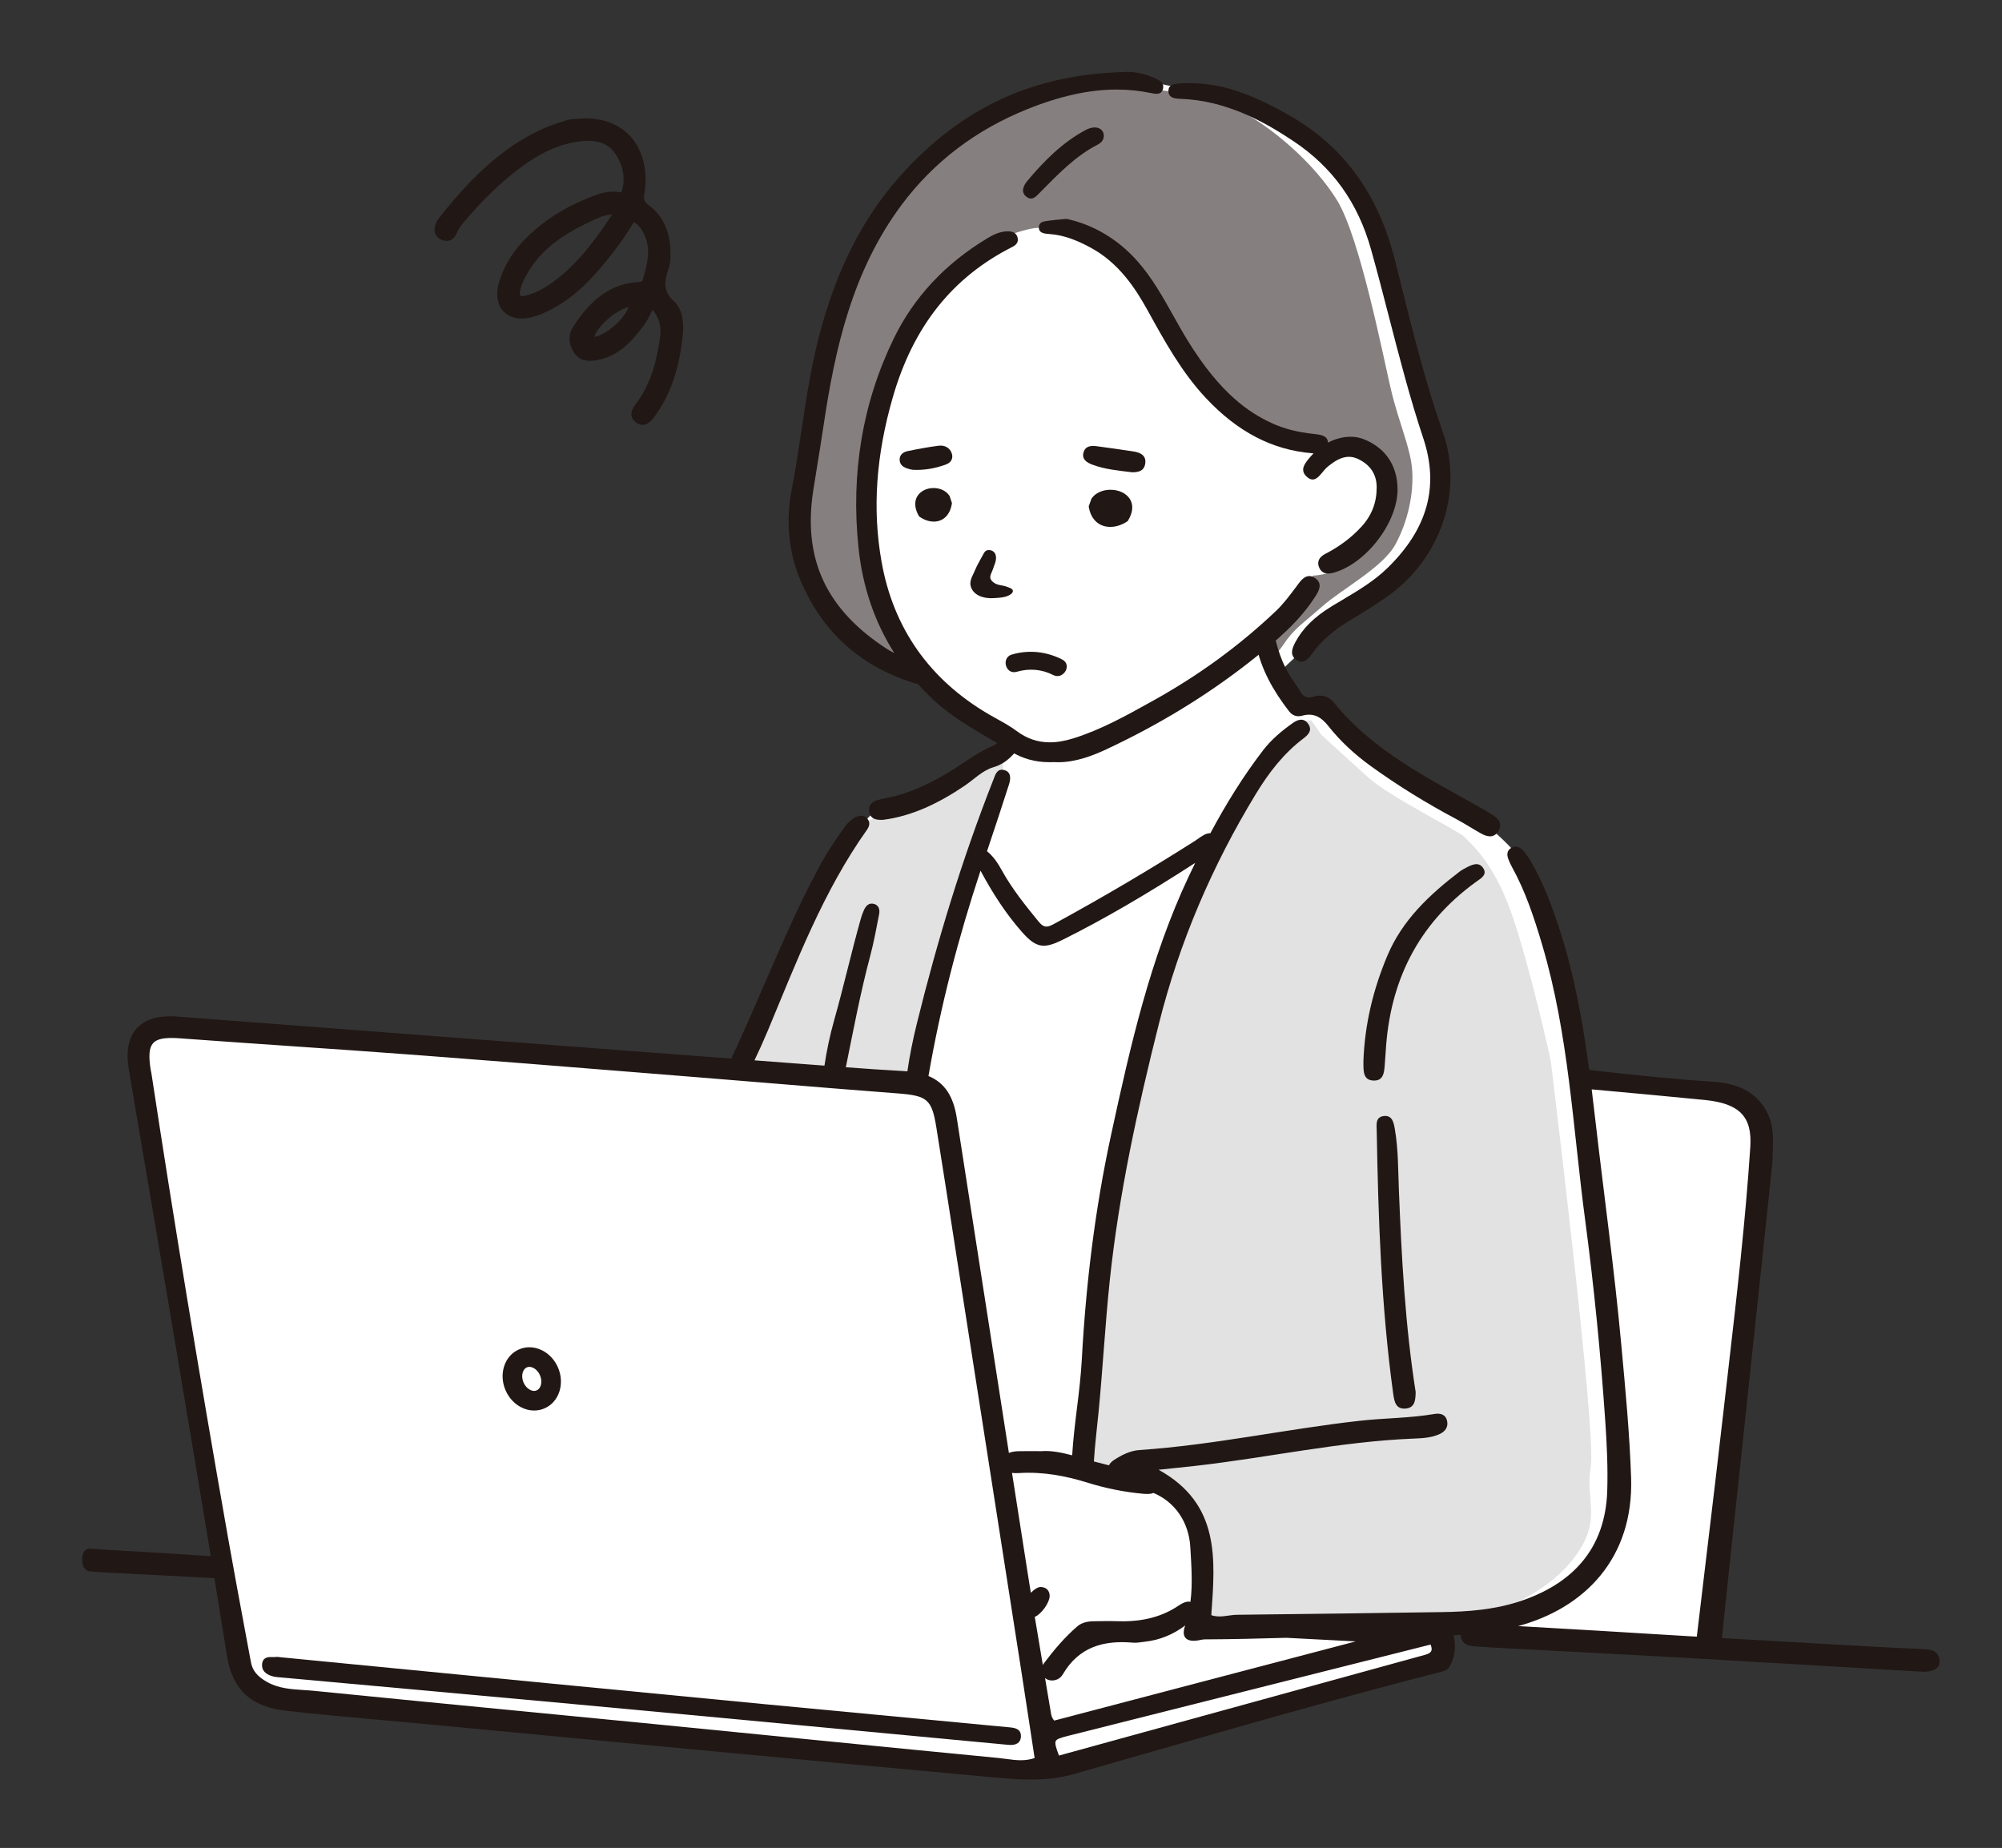
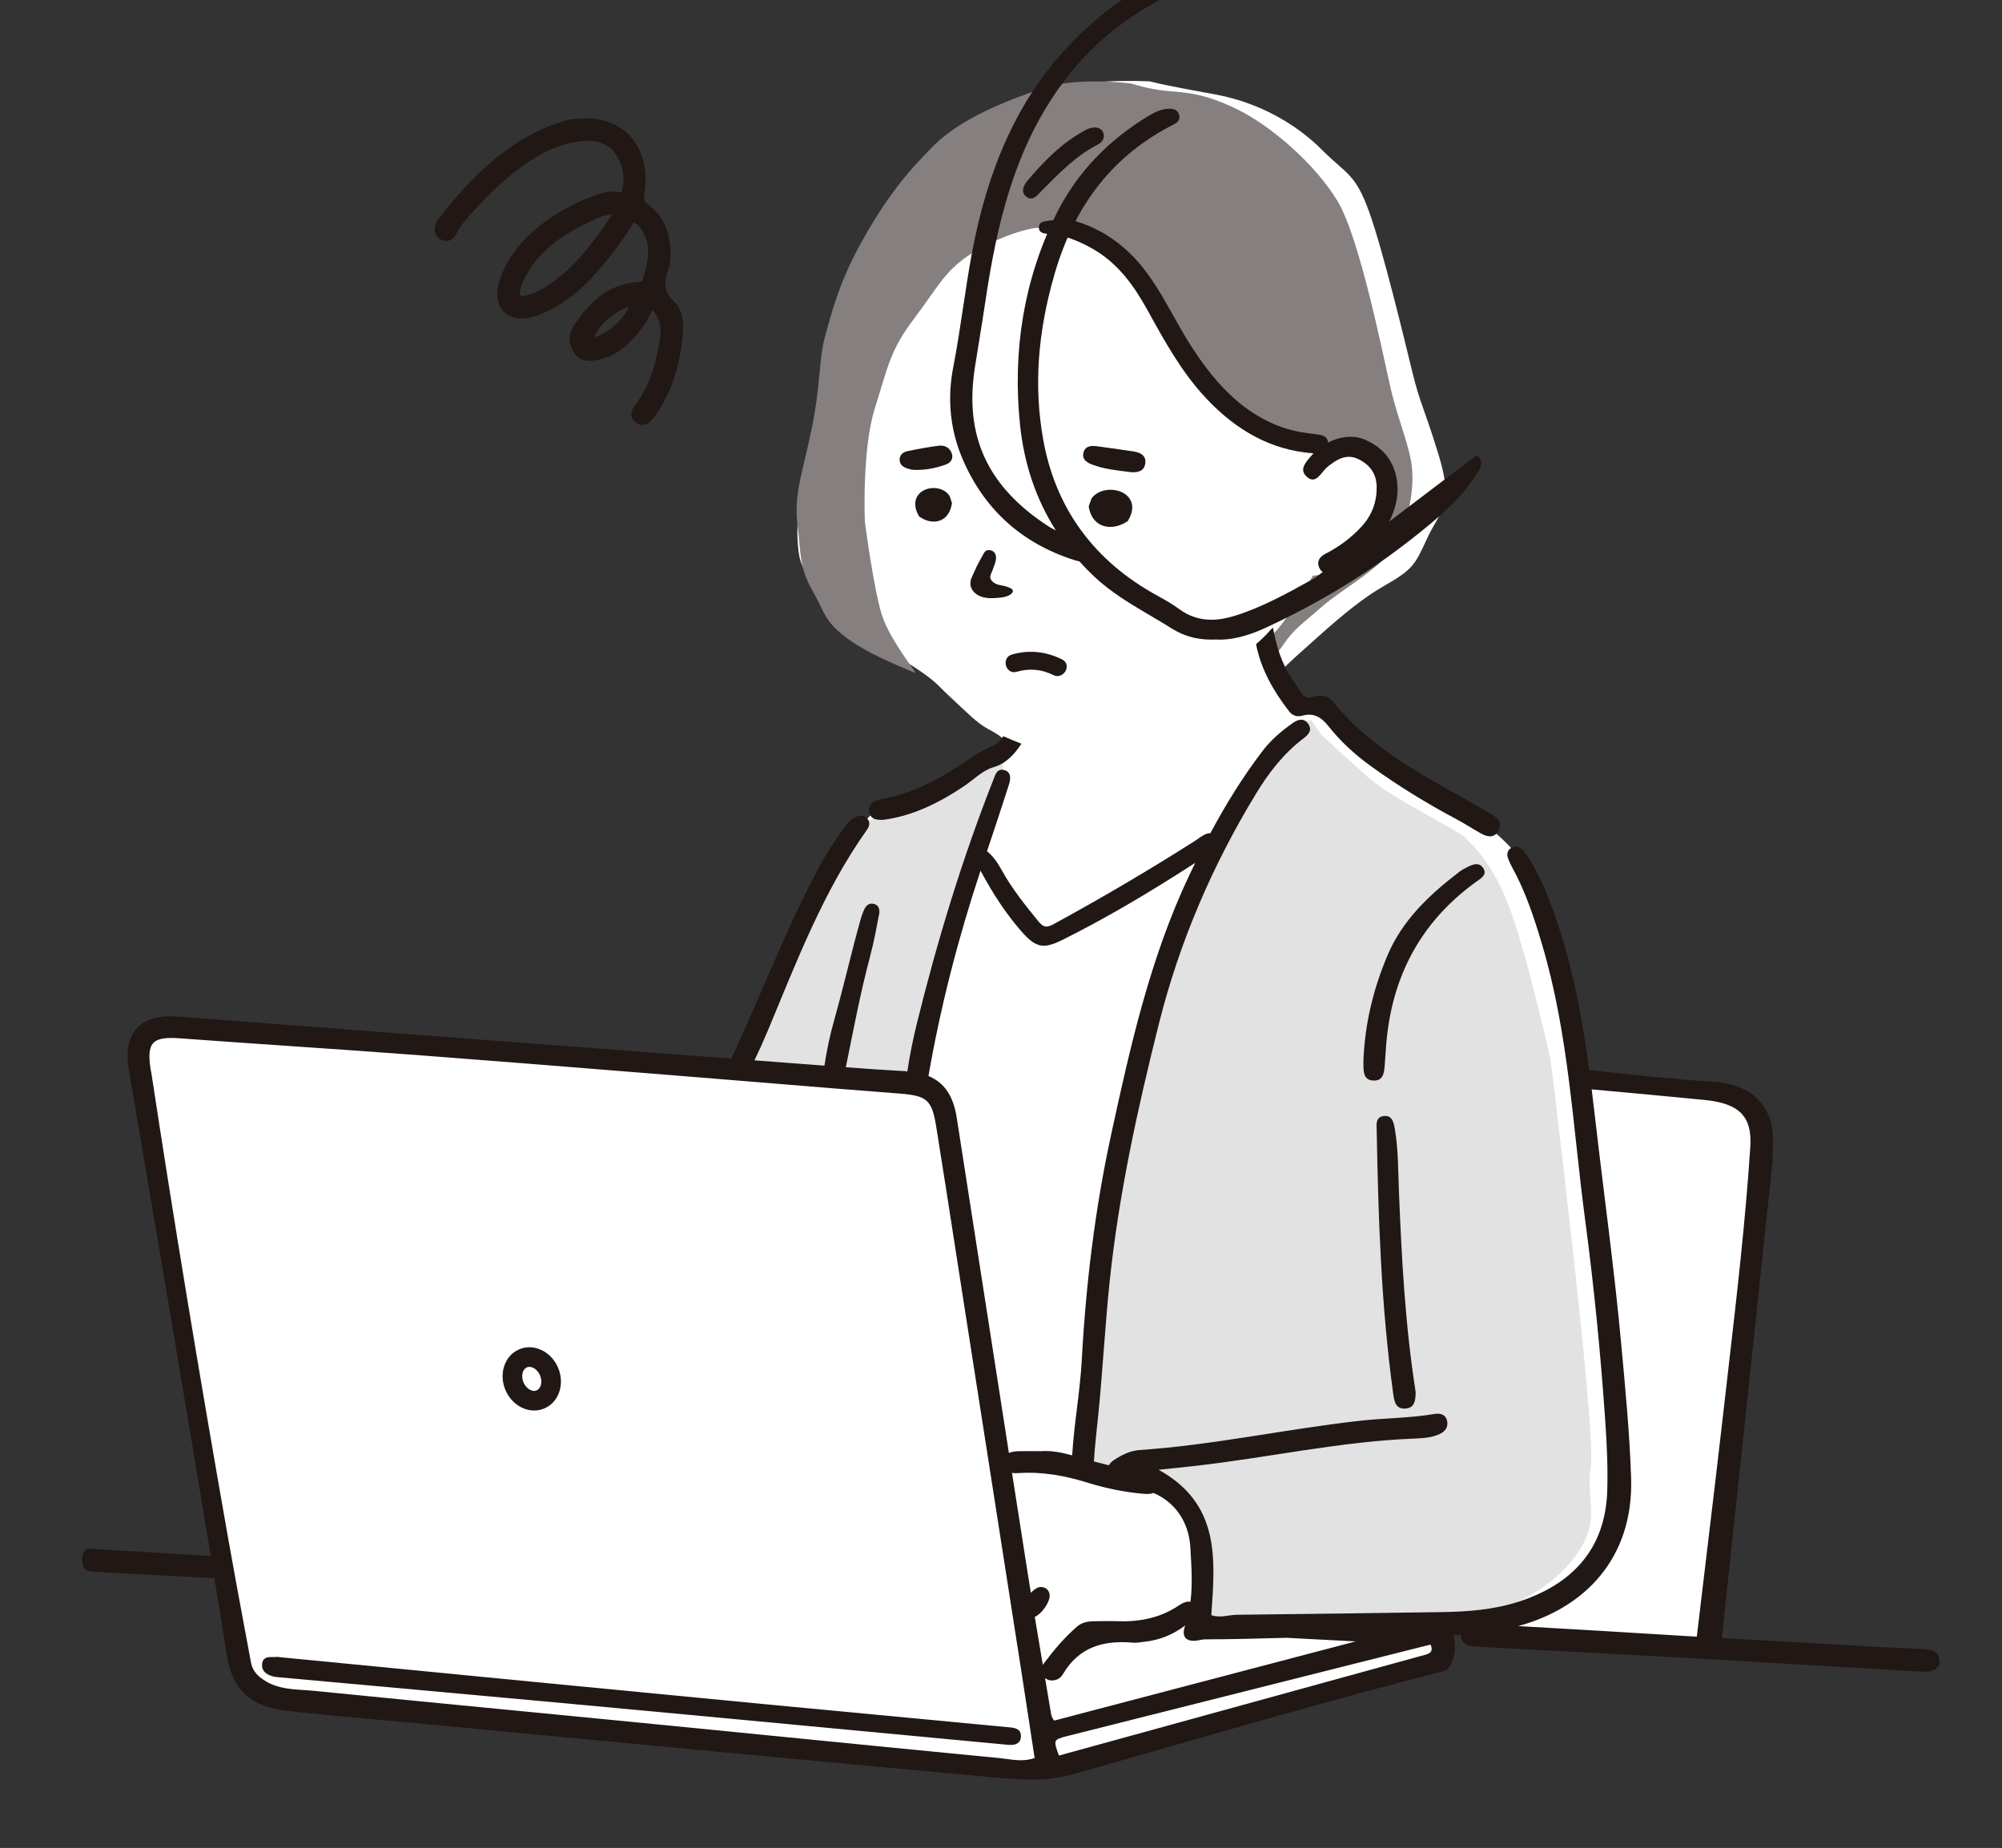
<svg xmlns="http://www.w3.org/2000/svg" id="a" data-name="パソコン操作　女性　困る" viewBox="0 0 1116.945 1031.127">
  <rect x="0" y="0" width="1116.945" height="1031.127" fill="#333333" stroke="none" />
  <defs>
    <style>
      .e {
        fill: #85807f;
      }

      .f {
        fill: #fff;
      }

      .g {
        fill: #e2e2e2;
      }

      .h {
        fill: #211715;
      }
    </style>
  </defs>
  <path id="b" data-name="白" class="f" d="m641.651,45.428s-42.69-2.546-67.336,8.017c-24.646,10.562-42.91,22.005-53.913,32.568-11.003,10.563-30.587,36.529-40.27,54.353-9.682,17.824-25.086,90.662-27.727,104.966-2.641,14.303-4.841,25.526-6.382,35.429s-1.54,22.226,0,29.927c1.54,7.702,11.223,23.326,17.164,31.688,5.941,8.362,10.122,14.548,23.546,21.247,13.423,6.7,11.542.758,23.815,8.9,12.273,8.142,12.053,9.462,20.195,16.944,8.142,7.482,14.303,14.083,20.685,17.384s10.792,6.822,10.662,9.022,2.541,0-7.141,6.382c-9.682,6.381-17.384,11.663-30.147,17.824s-7.702,5.501-21.125,7.482c-13.423,1.98-16.284,5.281-21.565,11.223-5.281,5.941-5.941,7.042-12.103,16.064s-32.128,64.696-37.849,76.359c-5.721,11.663-21.565,44.451-21.565,44.451l-161.299-11.223-152.497-9.682s-13.643-2.641-17.384,3.521c-3.741,6.162-3.081,13.203-3.081,13.203l56.774,337.563s.66,12.763,11.883,17.384c11.223,4.621,300.594,29.927,300.594,29.927l114.648,10.342s22.225.66,32.568-1.54c10.343-2.201,211.032-58.314,211.032-58.314,0,0,3.741.54,3.081-9.192-.66-9.732.078-11.67.078-11.67,0,0,18.585-4.664,20.973,0,2.388,4.664,10.024,8.387,20.959,9.561,10.935,1.174,103.655,5.047,103.655,5.047l29.388-277.022s2.962-17.77-5.923-26.427c-8.885-8.657-22.554-8.201-23.237-8.429-.683-.228-72.673-8.201-72.673-8.201,0,0-11.619-58.548-16.403-81.102-4.784-22.554-12.985-33.489-15.264-38.956-2.278-5.468-16.858-19.592-30.983-28.249-14.124-8.657-50.347-28.932-59.915-38.045-9.568-9.113-18.453-19.82-18.453-19.82,0,0-15.036-1.082-15.491-1.566-.456-.484-10.252-17.279-10.252-17.279,0,0,8.885-8.72,15.263-14.188,6.379-5.467,25.743-24.148,42.829-33.944,17.086-9.796,17.77-11.846,24.832-27.11,7.062-15.264,15.036-17.997,6.379-46.246-8.657-28.249-10.165-27.921-14.65-46.196-4.486-18.275-16.264-67.54-24.078-89.353-7.814-21.814-12.53-20.959-26.654-35.083-14.124-14.124-34.912-26.28-59.687-30.755s-32.122-6.242-32.122-6.242l-3.832-.943Z" />
  <g id="c" data-name="塗り">
    <g>
      <path class="g" d="m559.64,419.708s-14.618,3.562-21.035,9.803c-6.417,6.241-7.131,10.876-19.252,14.798s-41.714,16.4-41.714,16.4c0,0-8.2,8.739-12.835,21.483-4.635,12.744-54.197,115.267-54.197,115.267,0,0,55.321-2.026,57.762.819,2.441,2.845,7.388.486,22.243,2.845,14.855,2.358,20.434,5.346,20.434,5.346,0,0,31.124-120.446,30.768-121.872-.356-1.426,17.826-49.557,17.826-49.557v-15.331Z" />
      <path class="g" d="m865.307,592.789c0-.99-12.062-55.152-22.277-83.874-10.215-28.721-23.01-38.625-26.029-41.927-3.02-3.301-41.326-22.119-53.456-33.013-12.13-10.894-26.447-24.09-26.447-24.09l-5.474-7.932c-1.596.33-7.458-.519-9.362,2.971-1.904,3.49-2.13,8.583-5.003,12.875-2.873,4.292-19.472,18.817-30.645,41.597-11.172,22.779-19.643,29.382-25.304,48.859-5.661,19.478-12.045,31.032-14.279,42.917-2.234,11.885-21.388,90.126-27.133,118.187-5.746,28.061-11.173,93.097-11.173,93.097,0,0-3.715,40.683-4.997,57.156,11.287,5.151,22.04,9.647,34.572,9.023,9.05-.451,14.814,3.829,19.368,11.634,11.069,18.97,10.864,44.094,2.622,64.361,3.376.644,7.064.263,10.518.745,4.506.629,9.014,1.235,13.522,1.846,12.618-3.444,47.889,1.611,55.054,0,14.684-3.301,75.4-.33,86.573-4.622,11.172-4.292,37.455-13.232,52.777-34.03,15.323-20.798,5.604-30.465,8.796-50.272,3.192-19.808-22.222-224.518-22.222-225.508Z" />
    </g>
    <path class="e" d="m787.908,262.792c-.774-12.699-7.48-26.75-11.864-45.393-4.385-18.644-17.28-84.572-29.918-105.377-12.638-20.805-37.398-42.151-56.484-51.337-19.086-9.187-28.92-8.96-39.186-9.997-10.266-1.037-19.153-4.053-19.153-4.053,0,0-29.869-4.053-49.728,2.702-19.86,6.755-45.136,16.482-60.611,31.883-15.475,15.401-26.823,29.722-39.977,53.229-13.154,23.507-17.023,40.31-20.633,53.119-3.611,12.809-2.321,25.778-7.222,50.366-4.9,24.588-10.317,37.135-8.253,54.368,2.063,17.234,1.032,24.259,8.253,36.958,7.222,12.699,6.448,17.265,19.86,27.141,13.412,9.876,36.108,18.252,37.656,19.063,1.547.811-13.928-17.833-18.57-32.153-4.643-14.32-9.543-52.148-9.543-52.148,0,0-1.805-40.259,5.674-63.767,7.48-23.507,8.253-31.613,21.665-49.446,13.412-17.833,16.803-25.939,30.067-35.126,13.263-9.187,33.897-16.212,40.345-15.671,6.448.54,8.734-2.432,19.713,3.783.861.487,1.697.982,2.523,1.48,21.537,9.832,36.913,28.214,49.35,48.539,4.668,7.628,8.884,15.538,13.297,23.323,8.992,11.047,18.73,21.67,30.09,30.271,5.882,4.454,12.098,8.232,18.607,11.375.987.423,1.925.855,2.781,1.296,1.894.852,3.815,1.644,5.757,2.391,3.119.649,6.263,1.012,9.423,1.352,2.505-.901,5.303-1.681,7.512-1.681,1.523,0,3.237.364,4.982.969,6.115-2.717,13.778-1.401,19.844,2.813,9.894,6.873,12.229,17.342,10.279,28.787-3.499,20.534-21.327,38.184-41.912,39.339-6.273,9.975-11.786,20.4-19.385,29.49-3.238,3.873-6.881,7.373-10.758,10.61.094,3.681,1.356,7.172,2.755,10.599,3.921-3.709,8.176-8.141,10.807-12.097,5.932-8.917,10.317-11.348,21.665-21.346,11.348-9.997,34.045-21.886,41.009-34.855,6.964-12.97,10.059-28.101,9.285-40.8Z" />
  </g>
  <g id="d" data-name="アウトライン">
    <g>
      <path class="h" d="m1082.101,926.647c-.452-5.71-4.801-6.298-9.368-6.492-9.648-.409-19.294-.866-28.936-1.407-27.696-1.552-55.391-3.132-83.086-4.72.021-.221.037-.44.052-.652.016-.232.031-.464.055-.688.621-5.893,1.236-11.787,1.851-17.681.876-8.404,1.752-16.809,2.647-25.21,2.224-20.858,4.454-41.714,6.686-62.57,2.444-22.854,4.889-45.709,7.323-68.563,2.198-20.626,4.379-41.254,6.528-61.581l3.047-28.808.006-.106c-.002-2.052.067-4.082.134-6.045.231-6.79.449-13.203-2.228-19.402-5.111-11.842-15.215-18.094-30.886-19.112-23.131-1.503-46.519-4.022-69.288-6.552-3.5-26.176-8.095-52.142-16.222-77.453-4.328-13.479-9.16-26.751-16.378-39.005-1.305-2.215-2.787-4.386-4.518-6.273-1.693-1.846-4.015-2.61-6.391-1.186-2.46,1.473-2.522,3.806-1.62,6.213.576,1.538,1.279,3.044,2.074,4.482,7.571,13.702,12.4,28.462,16.827,43.389,14.841,50.048,17.124,102.094,23.95,153.385,4.967,37.321,8.671,74.838,11.244,112.439.885,12.943,1.509,25.872,1.096,38.836-1.045,32.759-19.866,52.361-49.703,61.927-13.705,4.394-28.124,5.508-42.518,5.718-38.095.556-76.19,1.094-114.287,1.498-4.778.051-9.604,1.951-14.394.201,2.173-31.045,5.167-62.04-29.418-81.123,7.878-.828,14.172-1.447,20.455-2.156,40.634-4.581,80.715-13.575,121.724-15.224,4.882-.196,9.938-.415,14.527-2.485,3.007-1.356,5.023-3.787,4.279-7.297-.807-3.806-3.851-4.522-7.151-3.956-13.713,2.353-27.649,2.241-41.416,3.774-41.116,4.579-81.656,13.547-123.025,16.34-5.176.349-9.906,2.706-14.325,5.606-1.36.892-2.218,1.877-2.747,2.921-2.814-.679-5.62-1.387-8.413-2.138.559-9.433,1.765-18.816,2.675-28.232,2.34-24.21,3.631-48.525,6.178-72.71,5.106-48.491,15.534-95.968,27.396-143.223,11.457-45.641,29.735-88.2,54.092-128.275,7.177-11.807,15.533-22.716,26.711-31.119,2.883-2.167,4.878-4.668,2.486-8.069-2.373-3.373-5.599-2.514-8.486-.481-6.218,4.378-12.047,9.276-16.684,15.314-11.197,14.581-20.773,30.132-29.388,46.25-.091-.006-.181-.019-.274-.019-2.234,0-4.518,1.622-6.533,3.053-.576.41-1.132.805-1.657,1.14-25.016,15.948-51.512,31.566-78.75,46.421-1.886,1.028-3.154,1.468-4.243,1.468-1.482,0-2.817-.862-4.463-2.883-6.853-8.415-14.621-17.953-20.477-28.569-2.106-3.817-4.576-7.651-8.21-10.584,4.167-12.465,8.345-24.927,12.32-37.453.938-2.955,1.288-7.005-3.032-7.899-3.824-.791-4.683,2.767-5.784,5.561-17.435,44.25-31.209,89.602-42.614,135.791-2.223,9.004-4.039,17.95-5.327,26.839-.593-.049-1.171-.11-1.785-.142-10.936-.58-22.154-1.383-32.55-2.158,4.199-20.692,8.102-41.45,13.54-61.88,2.062-7.748,3.532-15.662,5.037-23.545.434-2.27.004-4.849-2.719-5.667-3.024-.908-4.721,1.077-5.822,3.55-.744,1.671-1.335,3.425-1.829,5.189-5.2,18.566-9.435,37.414-14.665,55.933-2.417,8.558-4.214,17.063-5.464,25.522-13.016-.979-26.031-1.97-39.048-2.951,2.616-5.45,5.104-10.967,7.444-16.572,16.05-38.447,30.837-77.556,55.202-111.909,1.452-2.047,2.128-4.187.394-6.298-1.697-2.067-4.007-2.069-6.27-1.049-2.562,1.155-4.569,3.074-6.22,5.309-5.73,7.756-10.886,15.854-15.421,24.396-18.102,34.095-31.647,70.282-48.071,105.145-44.324-3.345-88.649-6.687-132.971-10.05-58.742-4.458-117.484-8.933-176.225-13.421-1.313-.101-2.604-.152-3.838-.152-8.603,0-15.011,2.417-19.046,7.184-4.314,5.094-5.68,12.588-4.06,22.273,3.796,22.691,7.691,45.528,11.457,67.613l.158.924c3.507,20.565,7.133,41.829,10.657,62.841,2.011,11.992,4.028,23.985,6.054,36.033,5.764,34.278,11.653,69.32,17.426,104.398-8.81-.55-17.621-1.167-26.432-1.71-13.538-.834-27.077-1.642-40.615-2.401-2.539-.142-4.783,1.177-4.725,6.079.058,4.871,2.296,6.382,4.856,6.566,3.832.275,7.664.55,11.495.752,18.774.988,37.547,1.855,56.322,2.946.372.022.745.044,1.118.066,2.369,14.472,4.714,28.936,7.015,43.34,3.032,18.977,13.335,28.437,33.409,30.674,17.966,2.003,36.224,3.643,53.905,5.231,8.369.752,16.737,1.505,25.102,2.296,21.339,2.017,42.677,4.043,64.079,6.076,32.736,3.109,65.472,6.217,98.21,9.296,48.291,4.541,100.16,9.4,152.258,14.166,7.566.693,14.397,1.265,21.367,1.265h.003c9.18,0,16.99-1.009,24.581-3.175,12.886-3.676,25.764-7.374,38.644-11.073l.999-.287c53.996-15.51,109.83-31.547,165.228-45.68,1.364-.348,3.031-.901,3.819-2.094,3.368-5.084,4.292-11.204,2.765-18.193,1.34-.073,2.679-.156,4.018-.248-.067,4.614,3.511,6.15,7.704,6.422,6.424.417,12.848.834,19.275,1.177,31.498,1.682,63.003,3.244,94.495,5.029,45.201,2.562,90.392,5.281,135.588,7.933,6.536.315,10.363-1.899,10.028-6.136Zm-418.007-63.345c.595,10.151,1.339,20.387.093,30.516-2.233-.574-4.747.829-6.799,2.205-10.647,7.136-22.477,9.077-34.969,8.579-3.903-.155-7.819.023-11.728.028-3.509.004-6.991.577-9.655,2.876-7.054,6.087-13.075,13.216-18.644,20.624-.225.299-.412.604-.578.912-1.497-8.851-3.01-17.828-4.501-26.84,3.566-1.45,8.331-7.814,8.323-11.893-.157-2.67-1.664-4.624-4.899-4.793-1.583-.082-3.723,1.31-5.621,3.259-.669-4.141-1.331-8.28-1.978-12.403-2.84-18.108-5.686-36.316-8.528-54.529,1.234.199,2.582.195,3.904.111,13.139-.828,25.743,1.469,38.281,5.368,10.039,3.122,20.406,5.243,30.932,6.181,1.977.176,4.133.284,5.784-.473,11.697,4.915,19.739,15.858,20.584,30.271Zm-117.047-377.472c7.256,13.524,14.472,24.256,22.595,33.612,4.537,5.225,8.073,8.249,12.727,8.249,2.715,0,5.877-.998,10.572-3.338,22.403-11.162,46.017-24.861,73.902-42.887-1.145,2.345-2.28,4.695-3.397,7.056-21.784,46.047-32.856,95.334-43.558,144.717-8.964,41.363-14.056,83.262-16.343,125.489-.967,17.859-4.308,35.487-5.367,53.324-6.098-1.628-11.961-2.744-17.112-2.317-5.497,0-9.175-.092-12.846.024-1.921.061-3.821.3-5.344.984-5.551-35.599-11.076-71.152-16.487-105.971l-.158-1.017c-4.143-26.662-8.285-53.324-12.436-79.984-1.9-12.2-6.825-19.664-15.79-23.359,6.729-38.917,16.626-77.057,29.042-114.582Zm22.418,496.363c-2.721,0-5.472-.373-8.161-.739-1.358-.184-2.762-.376-4.138-.508-41.448-3.993-83.162-8.132-123.502-12.136l-2.768-.273c-23.955-2.378-47.911-4.754-71.869-7.107-23.618-2.318-47.24-4.607-70.862-6.895-36.854-3.568-74.963-7.258-112.933-11.064-1.935-.194-3.908-.322-5.907-.451-6.86-.441-13.954-.898-20.305-4.485-5.457-3.081-8.151-6.365-9.007-10.978-.893-4.813-3.069-16.49-3.069-16.49-3.271-17.539-6.653-35.674-9.816-53.62-16.383-92.953-30.338-177.553-42.663-258.634-.058-.385-.145-.766-.25-1.225-.068-.299-.136-.598-.183-.899-1.19-7.714-.797-12.056,1.314-14.52,1.774-2.068,4.963-2.991,10.341-2.991,1.407,0,2.951.063,4.717.193,20.189,1.485,40.724,2.895,60.62,4.262l.76.052c23.286,1.599,47.364,3.253,71.028,5.036,40.434,3.047,81.528,6.355,121.268,9.556,11.843.954,23.685,1.907,35.528,2.856,12.748,1.022,25.494,2.07,38.24,3.118l3.593.296c22.817,1.877,46.411,3.818,69.624,5.578,16.445,1.246,18.842,3.398,21.377,19.187,3.509,21.859,6.961,44.113,10.299,65.636l.03.194c1.525,9.841,3.051,19.68,4.588,29.517l11.099,71.045c7.158,45.808,14.316,91.616,21.461,137.426,1.719,11.023,3.395,22.052,5.096,33.243l2.22,14.592c-2.407.825-4.955,1.228-7.77,1.228Zm16.817-26.635l-.056-.343c-1.054-6.304-2.12-12.606-3.186-18.91,1.004.859,2.331,1.388,3.851,1.379,1.843-.011,4.413-.597,6.134-3.524,8.962-15.248,22.768-19.013,39.095-17.569,2.157.191,4.381-.295,6.567-.53,8.442-.909,15.933-4.067,22.549-9.073-.05.148-.092.298-.143.446-2.179,6.264,1.021,9.086,7.806,7.799,1.14-.216,2.297-.481,3.447-.485,15.126-.046,30.243-.456,45.361-.874l38.661,2.015-168.182,44.174c-1.425-1.573-1.658-2.998-1.904-4.505Zm212.25-34.327c-.411.907-1.495,1.592-3.316,2.094-54.025,14.85-108.042,29.725-162.224,44.645l-42.181,11.616c-1.683-4.409-2.408-6.896-1.776-8.119.582-1.126,2.576-1.802,6.55-2.803,52.083-13.131,104.17-26.245,156.321-39.375l46.238-11.643c.642,1.57.768,2.745.388,3.585Zm92.974-11.325c-14.846-.872-29.693-1.727-44.54-2.571,37.107-10.009,64.547-37.862,63.049-82.776-.834-24.999-3.236-49.836-5.518-74.647-3.838-41.73-9.632-83.278-14.432-124.923-.659-5.716-1.333-11.429-2.039-17.136,20.66,1.884,42,3.831,62.978,5.907,19.465,1.927,26.618,9.267,25.515,26.178-2.675,40.979-7.464,82.449-12.095,122.554-.905,7.833-1.81,15.666-2.699,23.5-3.053,26.859-6.324,54.15-9.487,80.543-1.865,15.56-3.73,31.119-5.563,46.682l-.002.013c-1.685-.097-3.37-.19-5.054-.287-16.707-.964-33.406-2.055-50.112-3.036Z" />
      <path class="h" d="m563.221,963.835l-11.872-1.118c-38.877-3.66-82.942-7.809-125.633-11.89-40.63-3.883-82.952-7.992-120.292-11.617l-7.441-.723c-29.3-2.844-58.599-5.699-88.22-8.586l-53.605-5.217c-.36-.104-.889-.15-1.696-.15-.324,0-.671.017-1.018.059-.272.034-.56.043-.855.043-.168,0-.737-.012-.737-.012-.27-.006-.541-.013-.809-.013-1.243,0-4.545,0-4.834,4.118-.224,3.187,1.729,5.412,5.807,6.612,1.153.339,2.324.443,3.457.544l.332.03c17.723,1.612,35.447,3.216,53.171,4.819l1.743.157c33.79,3.059,68.731,6.222,103.075,9.395,46.182,4.268,92.49,8.619,137.273,12.827l44.38,4.169c7.809.731,15.617,1.473,23.426,2.214l2.656.253c13.559,1.287,27.118,2.574,40.681,3.824.667.062,1.217.09,1.73.09,4.469,0,5.536-2.52,5.645-4.635.235-4.593-3.898-4.969-6.365-5.194Z" />
      <path class="h" d="m290.797,785.27c2.326,1.186,4.749,1.787,7.204,1.787,1.951,0,3.853-.386,5.653-1.146,4.091-1.728,7.111-5.16,8.505-9.666,1.288-4.167,1.009-8.801-.786-13.048-1.794-4.249-4.922-7.68-8.809-9.66-2.326-1.186-4.749-1.787-7.203-1.787-1.949,0-3.852.386-5.654,1.147-4.09,1.728-7.111,5.161-8.504,9.666-1.289,4.166-1.01,8.8.785,13.048,1.795,4.251,4.924,7.682,8.809,9.66Zm.852-19.477c.424-1.369,1.246-2.372,2.315-2.824.43-.182.898-.274,1.391-.274.728,0,1.483.197,2.244.585,1.594.812,2.908,2.294,3.701,4.172.794,1.88.94,3.856.412,5.564-.424,1.369-1.246,2.371-2.313,2.822-.432.183-.9.275-1.392.275-.727,0-1.483-.196-2.245-.584-1.593-.812-2.908-2.294-3.701-4.172-.793-1.88-.939-3.856-.412-5.564Z" />
      <path class="h" d="m726.535,399.347c6.42-1.775,10.653.82,14.649,5.875,6.7,8.478,14.689,15.785,23.462,22.142,15.245,11.048,31.252,20.872,47.876,29.709,4.655,2.475,9.078,5.385,13.686,7.956,3.464,1.933,7.239,2.829,9.707-1.21,2.719-4.447-.238-7.272-3.789-9.527-1.742-1.107-3.546-2.119-5.342-3.138-29.695-16.848-60.656-31.906-82.8-59.338-2.86-3.543-7.14-4.39-11.322-3.063-3.619,1.149-5.579-.001-7.266-2.99-1.237-2.191-2.748-4.232-4.184-6.307-6.132-8.862-9.07-18.847-11.007-29.201-.348.325-.706.645-1.081.956-2.584,2.958-5.384,5.683-8.356,8.211,2.669,13.836,9.572,26.032,18.407,37.46,1.864,2.411,4.419,3.28,7.36,2.467Z" />
      <path class="h" d="m492.569,457.467c16.226-2.012,31.352-9.384,45.537-18.981,5.302-3.587,9.964-8.55,16.096-10.364,7.503-2.22,11.799-7.422,15.677-13.124-3.395-1.337-6.777-2.704-10.104-4.198-1.603,2.254-3.347,4.33-5.952,5.422-7.5,3.145-13.891,7.954-20.625,12.264-10.471,6.702-21.43,12.349-33.474,15.649-3.523.965-7.222,1.349-10.675,2.498-3.13,1.041-4.91,3.553-4.001,7,.84,3.183,3.464,3.989,7.52,3.835Z" />
      <path class="h" d="m823.326,492.192c2.657-1.932,6.871-4.042,4.023-8.01-2.538-3.536-6.303-1.609-9.47.034-1.236.641-2.478,1.319-3.572,2.157-16.86,12.902-31.955,27.075-40.294,46.919-7.922,18.852-12.575,38.252-13.337,58.551,0,.903-.014,1.806.002,2.709.074,3.994.278,8.275,5.768,8.395,4.994.109,5.712-3.832,6.032-7.617.248-2.926.475-5.854.645-8.784,2.242-38.601,17.648-70.685,50.202-94.353Z" />
      <path class="h" d="m772.081,622.735c-4.861.572-4.053,4.825-3.99,8.369.876,48.91,2.496,97.77,9.164,146.319.616,4.489,1.339,9.038,7.024,8.531,5.261-.47,5.447-4.978,5.54-9.19-5.845-37.252-7.855-74.805-9.347-112.406-.457-11.504-.31-23.07-2.291-34.463-.596-3.428-1.388-7.714-6.101-7.159Z" />
    </g>
    <g>
-       <path class="h" d="m733.605,322.491c-1.048-.701-2.09-1.056-3.095-1.056-1.916,0-3.791,1.252-5.733,3.826-.625.828-1.244,1.659-1.863,2.489-3.367,4.515-6.85,9.184-11.064,13.194-20.075,19.101-43.084,35.908-68.387,49.954l-1.935,1.075c-13.474,7.488-27.407,15.23-42.547,19.975-4.86,1.523-9.204,2.264-13.277,2.264-6.777,0-12.829-2.066-18.501-6.317-3.38-2.533-7.183-4.64-10.86-6.678-1.556-.863-3.111-1.725-4.641-2.62-33.125-19.378-53.265-48.014-59.861-85.114-5.196-29.221-3.133-59.292,6.305-91.932,11.417-39.486,33.245-66.901,66.729-83.813,2.347-1.186,3.278-2.705,2.929-4.781-.511-3.043-2.944-3.784-4.894-3.87-.218-.01-.436-.015-.651-.015-4.354,0-8.218,1.968-11.423,3.893-23.376,14.038-40.908,32.799-52.111,55.761-17.474,35.819-24.12,75.155-19.754,116.919,2.279,21.794,8.972,41.437,19.966,58.718-1.46-.697-2.881-1.463-4.225-2.338-33.971-22.109-46.972-50.318-40.918-88.776.693-4.404,1.406-8.806,2.119-13.207l.064-.399c1.212-7.481,2.465-15.218,3.609-22.885,6.233-41.74,15.817-85.476,43.499-122.545,17.851-23.904,41.507-41.874,70.312-53.408,18.204-7.29,34.43-10.834,49.607-10.834,6.621,0,13.19.682,19.525,2.027,1.065.226,1.9.332,2.626.332,2.107,0,3.251-.873,3.71-2.831.672-2.862-1.185-4.356-4.177-5.718-5.217-2.375-10.888-3.684-15.967-3.684-.817,0-1.622.036-2.414.107-49.992,1.618-88.975,19.55-122.678,56.431-25.894,28.335-42.797,65.55-51.675,113.772-1.786,9.698-3.278,19.635-4.724,29.264-1.654,11.016-3.364,22.406-5.529,33.529-3.487,17.92-1.721,35.231,5.249,51.452,12.009,27.945,32.883,46.847,62.043,56.18,1.015.325,2.06.621,3.081.819,2.622,2.922,5.391,5.759,8.311,8.508,9.405,8.852,20.563,15.429,31.354,21.789,3.914,2.307,7.961,4.692,11.871,7.154,6.622,4.169,13.805,6.196,21.959,6.196.755,0,1.517-.017,2.32-.051.804.047,1.606.07,2.403.07h0c10.235,0,19.886-3.901,27.15-7.299,29.042-13.586,55.826-29.931,79.608-48.581,14.884-11.673,27.953-22.529,37.157-37.209,2.039-3.253,3.563-6.954-.6-9.737Z" />
+       <path class="h" d="m733.605,322.491l-1.935,1.075c-13.474,7.488-27.407,15.23-42.547,19.975-4.86,1.523-9.204,2.264-13.277,2.264-6.777,0-12.829-2.066-18.501-6.317-3.38-2.533-7.183-4.64-10.86-6.678-1.556-.863-3.111-1.725-4.641-2.62-33.125-19.378-53.265-48.014-59.861-85.114-5.196-29.221-3.133-59.292,6.305-91.932,11.417-39.486,33.245-66.901,66.729-83.813,2.347-1.186,3.278-2.705,2.929-4.781-.511-3.043-2.944-3.784-4.894-3.87-.218-.01-.436-.015-.651-.015-4.354,0-8.218,1.968-11.423,3.893-23.376,14.038-40.908,32.799-52.111,55.761-17.474,35.819-24.12,75.155-19.754,116.919,2.279,21.794,8.972,41.437,19.966,58.718-1.46-.697-2.881-1.463-4.225-2.338-33.971-22.109-46.972-50.318-40.918-88.776.693-4.404,1.406-8.806,2.119-13.207l.064-.399c1.212-7.481,2.465-15.218,3.609-22.885,6.233-41.74,15.817-85.476,43.499-122.545,17.851-23.904,41.507-41.874,70.312-53.408,18.204-7.29,34.43-10.834,49.607-10.834,6.621,0,13.19.682,19.525,2.027,1.065.226,1.9.332,2.626.332,2.107,0,3.251-.873,3.71-2.831.672-2.862-1.185-4.356-4.177-5.718-5.217-2.375-10.888-3.684-15.967-3.684-.817,0-1.622.036-2.414.107-49.992,1.618-88.975,19.55-122.678,56.431-25.894,28.335-42.797,65.55-51.675,113.772-1.786,9.698-3.278,19.635-4.724,29.264-1.654,11.016-3.364,22.406-5.529,33.529-3.487,17.92-1.721,35.231,5.249,51.452,12.009,27.945,32.883,46.847,62.043,56.18,1.015.325,2.06.621,3.081.819,2.622,2.922,5.391,5.759,8.311,8.508,9.405,8.852,20.563,15.429,31.354,21.789,3.914,2.307,7.961,4.692,11.871,7.154,6.622,4.169,13.805,6.196,21.959,6.196.755,0,1.517-.017,2.32-.051.804.047,1.606.07,2.403.07h0c10.235,0,19.886-3.901,27.15-7.299,29.042-13.586,55.826-29.931,79.608-48.581,14.884-11.673,27.953-22.529,37.157-37.209,2.039-3.253,3.563-6.954-.6-9.737Z" />
      <path class="h" d="m739.301,309.096c-1.874.962-3.167,2.316-3.644,3.813-.415,1.305-.236,2.716.533,4.194,1.024,1.969,2.592,2.927,4.795,2.927.885,0,1.863-.149,2.991-.456,18.014-4.903,35.716-27.856,35.737-46.341.015-13.454-6.786-23.497-19.148-28.279-2.151-.832-4.524-1.254-7.05-1.254-4.216,0-8.573,1.179-12.597,3.278-.053-1.004-.332-1.821-.856-2.467-1.341-1.655-4.132-2.071-6.875-2.356-9.364-.969-16.968-2.933-23.93-6.181-11.975-5.588-28.09-15.848-46.568-45.841-2.818-4.576-5.489-9.348-8.088-13.989-5.873-10.493-11.947-21.344-20.129-30.542-10.778-12.115-24.444-20.234-39.419-23.475-1.311.131-2.477.237-3.639.343-2.194.201-3.927.359-5.674.603l-.783.104c-2.685.342-5.22.667-5.353,3.422-.171,3.534,2.958,3.768,5.985,3.994l.275.021c8.548.65,15.959,4.045,22.082,7.28,16.03,8.472,25.428,22.754,32.511,35.619,9.267,16.824,18.851,34.221,32.336,48.606,17.719,18.899,37.098,28.97,59.247,30.786.286.023.544.037.806.052-.587.596-1.16,1.209-1.7,1.852l-.306.364c-2.725,3.231-5.813,6.893-2.027,10.597,1.238,1.212,2.392,1.801,3.527,1.801,2.181,0,3.984-2.203,5.729-4.334.242-.295.481-.588.72-.871.785-.937,1.682-1.796,2.666-2.552,3.321-2.556,6.964-4.921,11.099-4.921,1.757,0,3.466.412,5.225,1.26,6.808,3.28,10.269,8.571,10.289,15.726.025,8.536-2.751,15.728-8.483,21.987-5.606,6.119-12.239,11.101-20.28,15.23Z" />
-       <path class="h" d="m805.026,241.306c-9.54-27.231-16.64-55.632-23.506-83.098-1.11-4.44-2.22-8.88-3.34-13.314-9.395-37.216-28.936-63.715-59.739-81.01-15.926-8.941-33.434-17.244-53.543-17.448-.676,0-1.356-.016-2.035-.032-.669-.016-1.337-.032-2.003-.032-.936,0-1.714.033-2.45.105-3.12.301-6.348.612-6.52,4.023-.066,1.281.224,2.252.886,2.97,1.26,1.368,3.681,1.615,5.65,1.678,25.922.826,47.449,13.088,63.306,23.677,21.73,14.513,35.852,34.233,43.171,60.288,3.522,12.543,6.831,25.363,10.031,37.76,5.763,22.329,11.722,45.418,19.141,67.687,8.95,26.856,2.419,50.528-19.966,72.368-7.481,7.298-16.479,12.644-25.186,17.816l-.111.066c-1.955,1.161-3.91,2.323-5.848,3.507-9.657,5.898-16.074,12.212-20.196,19.87-2.012,3.741-3.322,7.558.685,10.143.936.604,1.849.91,2.711.91,2.338,0,4.247-2.228,5.963-4.636,4.995-7.009,11.781-12.928,21.358-18.628,7.954-4.736,14.348-8.818,20.12-12.85,30.082-21.003,43.003-58.76,31.421-91.819Z" />
      <path class="h" d="m580.668,106.946c9.693-9.742,19.165-19.758,31.617-26.183,2.011-1.038,3.551-2.514,3.556-5.022-.087-4.337-4.773-6.095-10.205-3.171-12.949,6.971-23.164,17.232-32.481,28.388-2.166,2.594-3.939,6.327-.34,8.949,3.345,2.436,5.622-.72,7.853-2.962Z" />
      <path class="h" d="m554.624,315.702c1.295-2.953,1.428-5.544.364-7.112-.783-1.153-2.15-1.768-3.677-1.643-1.556.178-2.112,1.199-2.602,2.101l-1.979,3.579c-.552.996-1.104,1.994-1.606,3.007-.41.826-.78,1.666-1.149,2.506-.313.711-.625,1.422-1.048,2.299-.687,1.425-1.397,2.9-1.532,4.559-.194,2.367.934,4.682,3.093,6.35,2.357,1.821,5.526,2.324,7.77,2.424,1.475.065,2.955-.057,4.387-.174l.456-.037c.371-.03.746-.065,1.122-.108,1.766-.202,3.123-.542,4.275-1.069,2.082-.954,2.964-2.08,2.465-3.207-.314-.601-1.121-.969-1.992-1.324l-.206-.084c-.876-.369-1.805-.633-2.515-.822-.554-.147-1.126-.25-1.698-.353-.743-.132-1.445-.259-2.101-.483-1.155-.396-2.168-1.029-2.932-1.832-.579-.609-.921-1.22-1.017-1.816-.166-1.029.347-2.189.799-3.211.491-1.11.931-2.292,1.322-3.552Z" />
      <path class="h" d="m619.542,273.281c-4.419,0-8.326,1.776-10.45,4.751l-.142.198-1.546,4.328.076.442c1.19,6.891,5.662,11.004,11.96,11.004h.001c3.15,0,6.495-1.078,9.421-3.034l.334-.224.204-.341c3.35-5.606,2.432-9.508,1.072-11.794-1.959-3.288-6.147-5.331-10.93-5.331Z" />
      <path class="h" d="m520.871,272.316c-4.034,0-7.566,1.846-9.219,4.818-1.147,2.066-1.922,5.592.904,10.66l.172.308.282.202c2.467,1.768,5.289,2.742,7.946,2.742h0c5.312,0,9.083-3.718,10.087-9.945l.065-.4-1.304-3.912-.119-.179c-1.792-2.689-5.087-4.294-8.814-4.294Z" />
      <path class="h" d="m638.956,258.595c.623-4.579-2.845-6.108-6.6-6.699-6.761-1.063-13.549-1.953-20.33-2.89-3.249-.449-6.503-.247-7.521,3.488-1.038,3.806,1.851,5.6,4.824,6.732,6.907,2.632,14.233,3.3,22.062,4.274,3.205.081,6.948-.375,7.564-4.906Z" />
      <path class="h" d="m530.87,252.594c-1.182-2.936-4.02-4.3-7.221-3.884-5.852.761-11.644,1.828-17.37,3.032-2.817.592-4.595,2.461-4.337,5.189.305,3.228,3.074,4.398,7.086,5.19,6.11.396,12.698-.661,18.847-2.992,2.949-1.118,4.172-3.612,2.995-6.535Z" />
      <path class="h" d="m567.221,374.851c6.927-2.005,13.925-1.488,20.377,1.802,5.722,2.918,10.788-5.707,5.047-8.635-8.821-4.498-18.541-5.573-28.083-2.81-6.17,1.786-3.545,11.439,2.658,9.643Z" />
    </g>
    <path class="h" d="m376.057,168.197c-6.025-5.534-5.714-10.739-3.031-18.409.627-1.793.99-3.909,1.048-6.12.352-13.317-3.585-22.827-12.036-29.071-2.83-2.091-3.08-3.464-2.47-7.103,1.879-11.218-.613-22.443-6.665-30.025-5.463-6.843-13.756-10.772-23.981-11.359-2.384-.137-4.784.047-7.105.226-1.061.082-2.123.163-3.182.215l-.097.005-2.077.432-.074.025c-1.249.43-2.51.832-3.771,1.234-2.725.87-5.542,1.769-8.222,2.945-14.283,6.268-33.982,17.716-59.747,50.878-.663.852-1.208,1.857-1.576,2.908-1.457,4.154-.224,7.394,3.382,8.887,1.328.55,2.609.703,3.807.454,1.94-.403,3.542-1.872,4.51-4.133.799-1.865,1.911-3.645,3.4-5.441,10.841-13.073,21.746-23.557,33.34-32.053,9.394-6.885,18.407-11.157,27.554-13.059,1.661-.345,3.352-.617,5.027-.806,9.294-1.05,15.661,1.353,19.467,7.349,4.485,7.064,5.53,14.2,3.111,21.227-3.031-.654-6.129-.636-9.431.05-1.524.317-3.107.777-4.84,1.407-14.97,5.442-27.266,12.874-37.589,22.722-8.308,7.924-13.885,16.913-16.579,26.713-1.704,6.203-.743,11.826,2.637,15.427,3.284,3.498,8.58,4.794,14.532,3.556,0,0,.001,0,.002,0,.371-.077.749-.164,1.128-.262,2.098-.537,3.766-1.071,5.251-1.681,11.863-4.882,22.403-13.052,33.17-25.715,7.744-9.107,13.7-17.306,18.668-25.703,3.239,1.852,4.839,4.673,6.074,7.476,3.666,8.321,1.34,16.309-1.132,24.801-.213.731-.545.925-1.121,1.045-.371.077-.811.102-1.277.13l-.385.023c-1.908.126-3.789.38-5.591.755-14.903,3.099-24.019,14.456-30.297,24.004-2.987,4.542-2.828,9.765.447,14.708,3.346,5.048,8.447,4.869,12.996,4.029.234-.044.697-.137.698-.138,11.73-2.439,18.838-10.755,25.112-19.065,1.553-2.057,2.705-4.387,3.923-6.853.328-.665.663-1.341,1.013-2.03,3.702,4.534,5.008,9.255,4.221,15.089-1.535,11.372-4.517,25.99-14.036,38.197-2.817,3.612-2.667,7.076.41,9.503,1.578,1.245,3.215,1.701,4.867,1.358,1.646-.342,3.211-1.454,4.786-3.402.694-.858,1.322-1.74,1.792-2.412,8.276-11.864,12.988-25.978,14.828-44.42.584-5.862.211-13.833-4.888-18.517Zm-85.966-5.349c.401-3.232,1.849-6.137,3.426-9.075,8.429-15.708,22.875-24.097,37.23-30.823,2.336-1.095,4.984-2.336,7.676-2.896,1.052-.219,2.054-.324,3.036-.32-.073.221-.227.465-.463.812l-.125.183c-11.02,16.515-21.273,29.432-35.49,38.794-4.051,2.667-8.266,4.498-12.889,5.597l-.201.044c-.9.187-1.563.135-1.869-.147-.341-.315-.462-1.106-.33-2.169Zm60.681,8.404c-2.51,6.73-11.944,15.26-18.993,16.726-.091.019-.181.036-.271.053,2.051-6.235,11.577-14.619,19.264-16.779Z" />
  </g>
</svg>